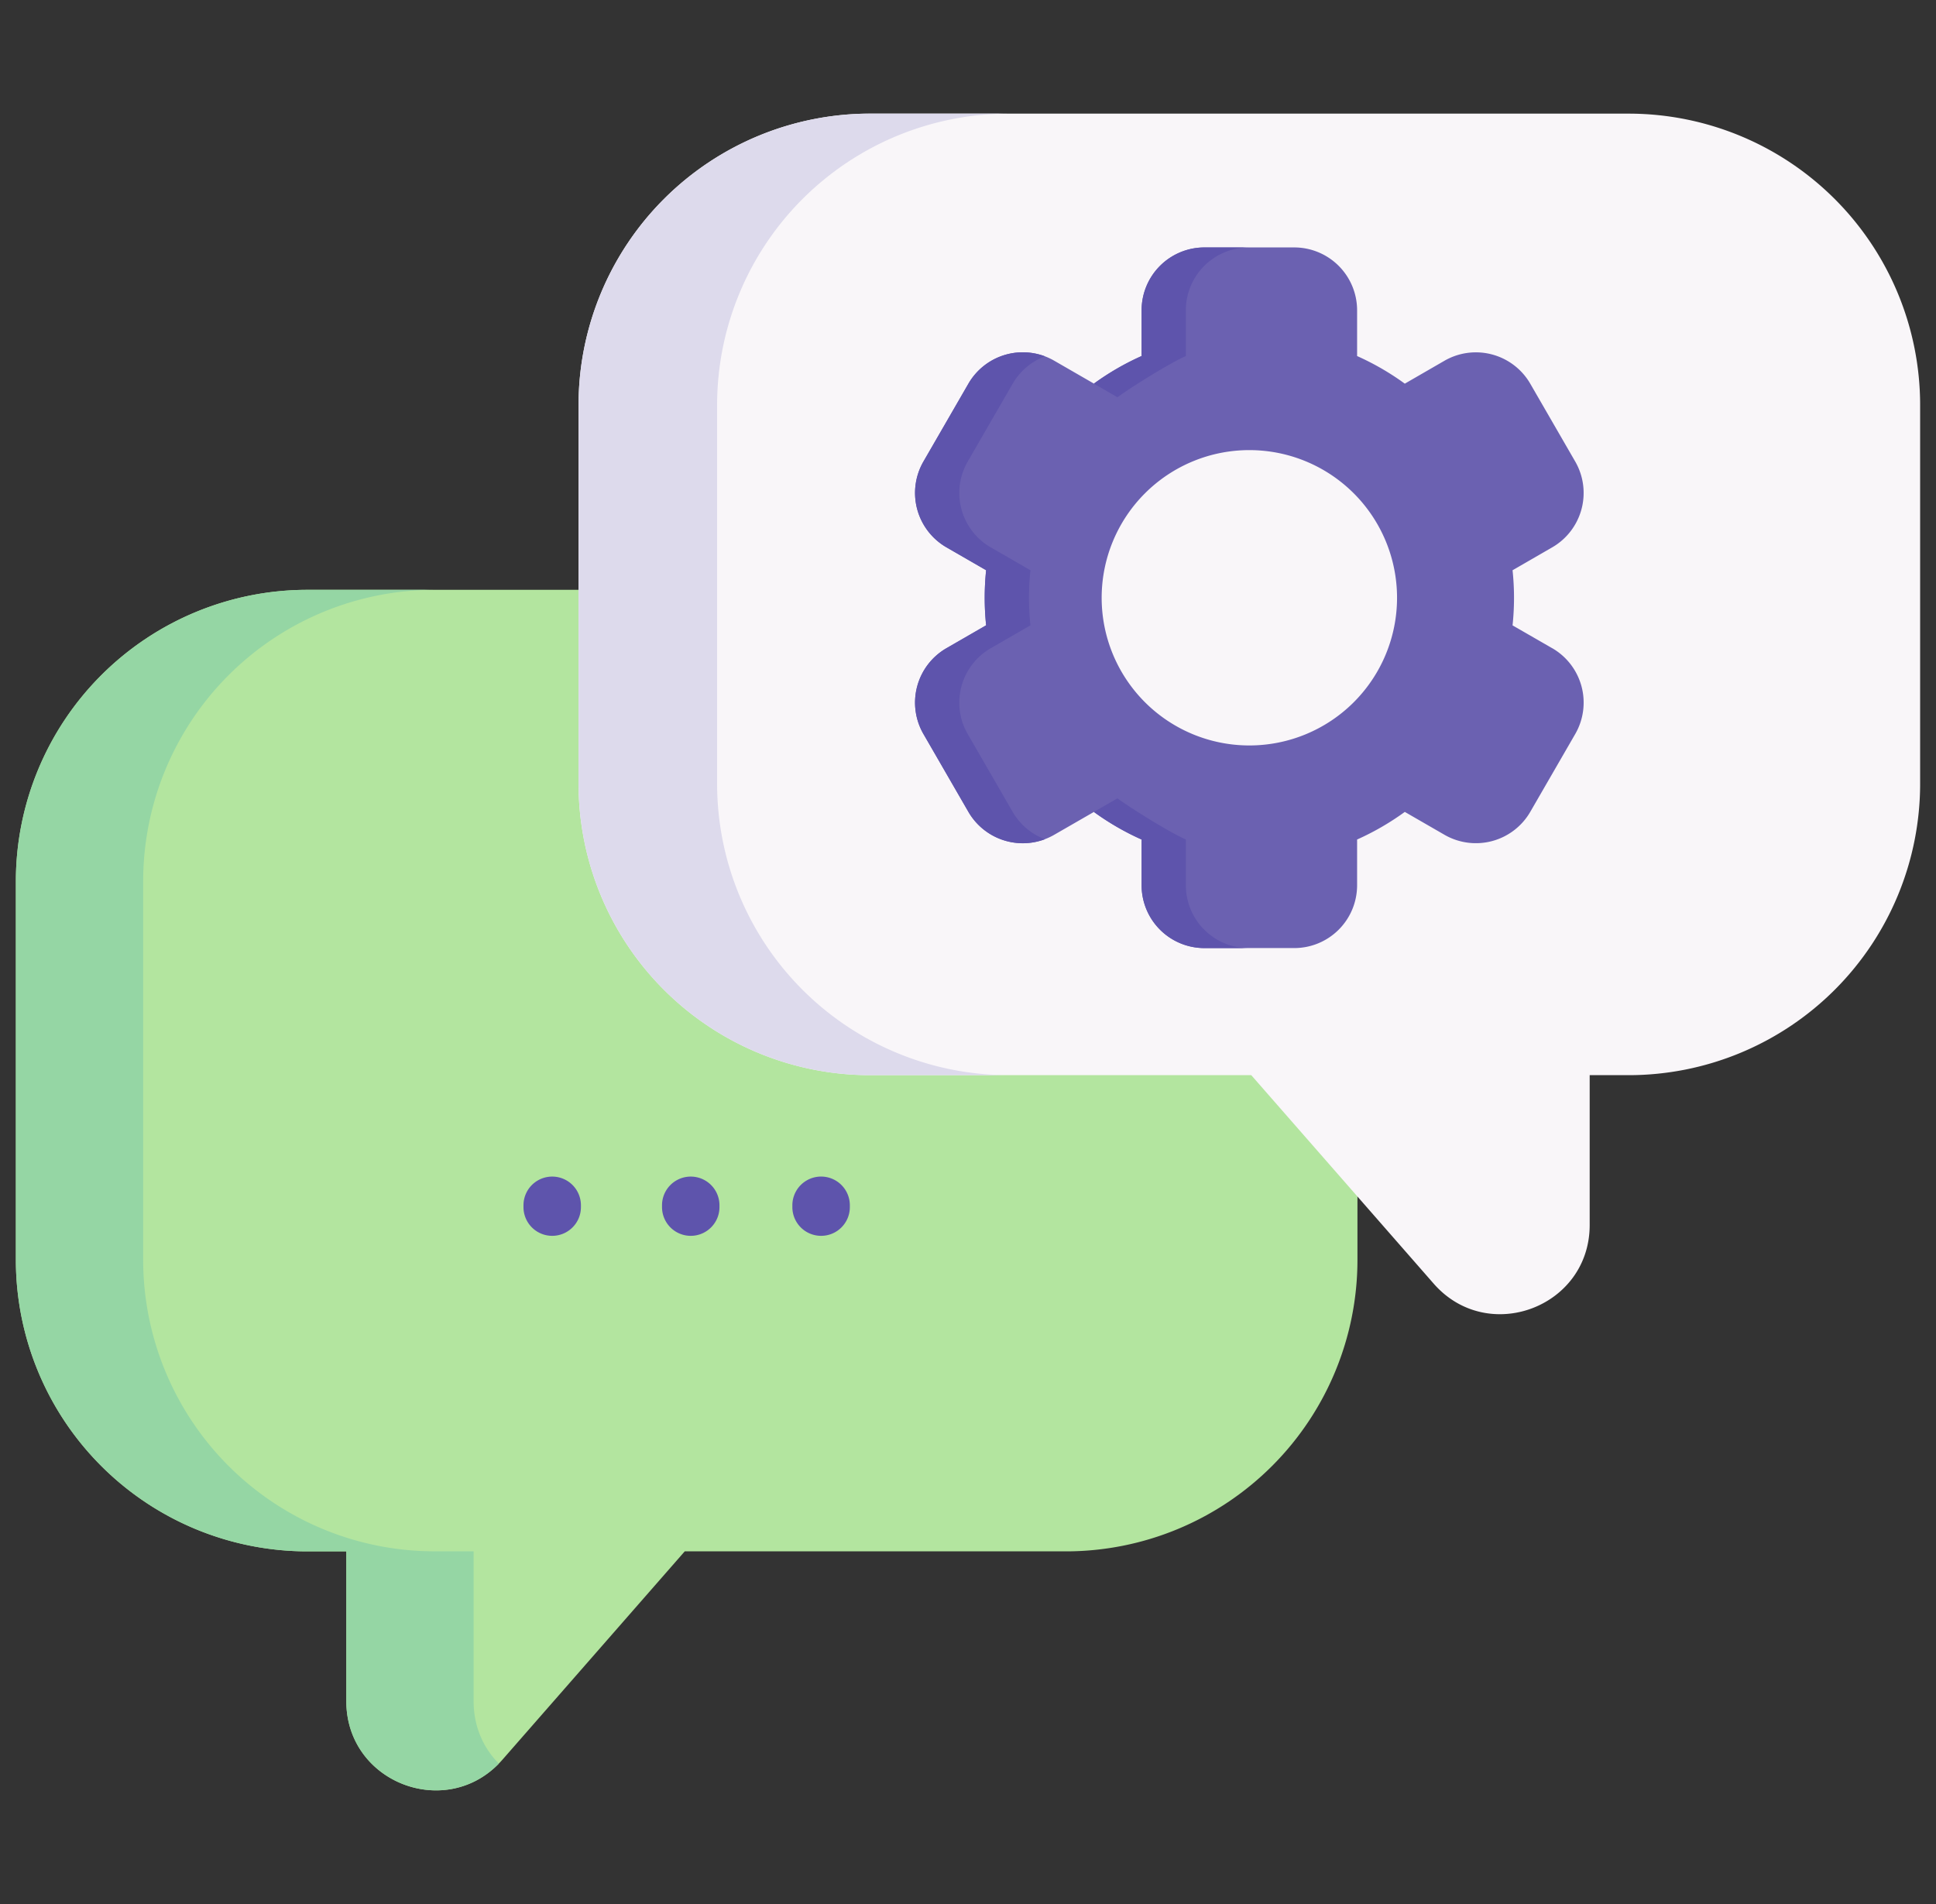
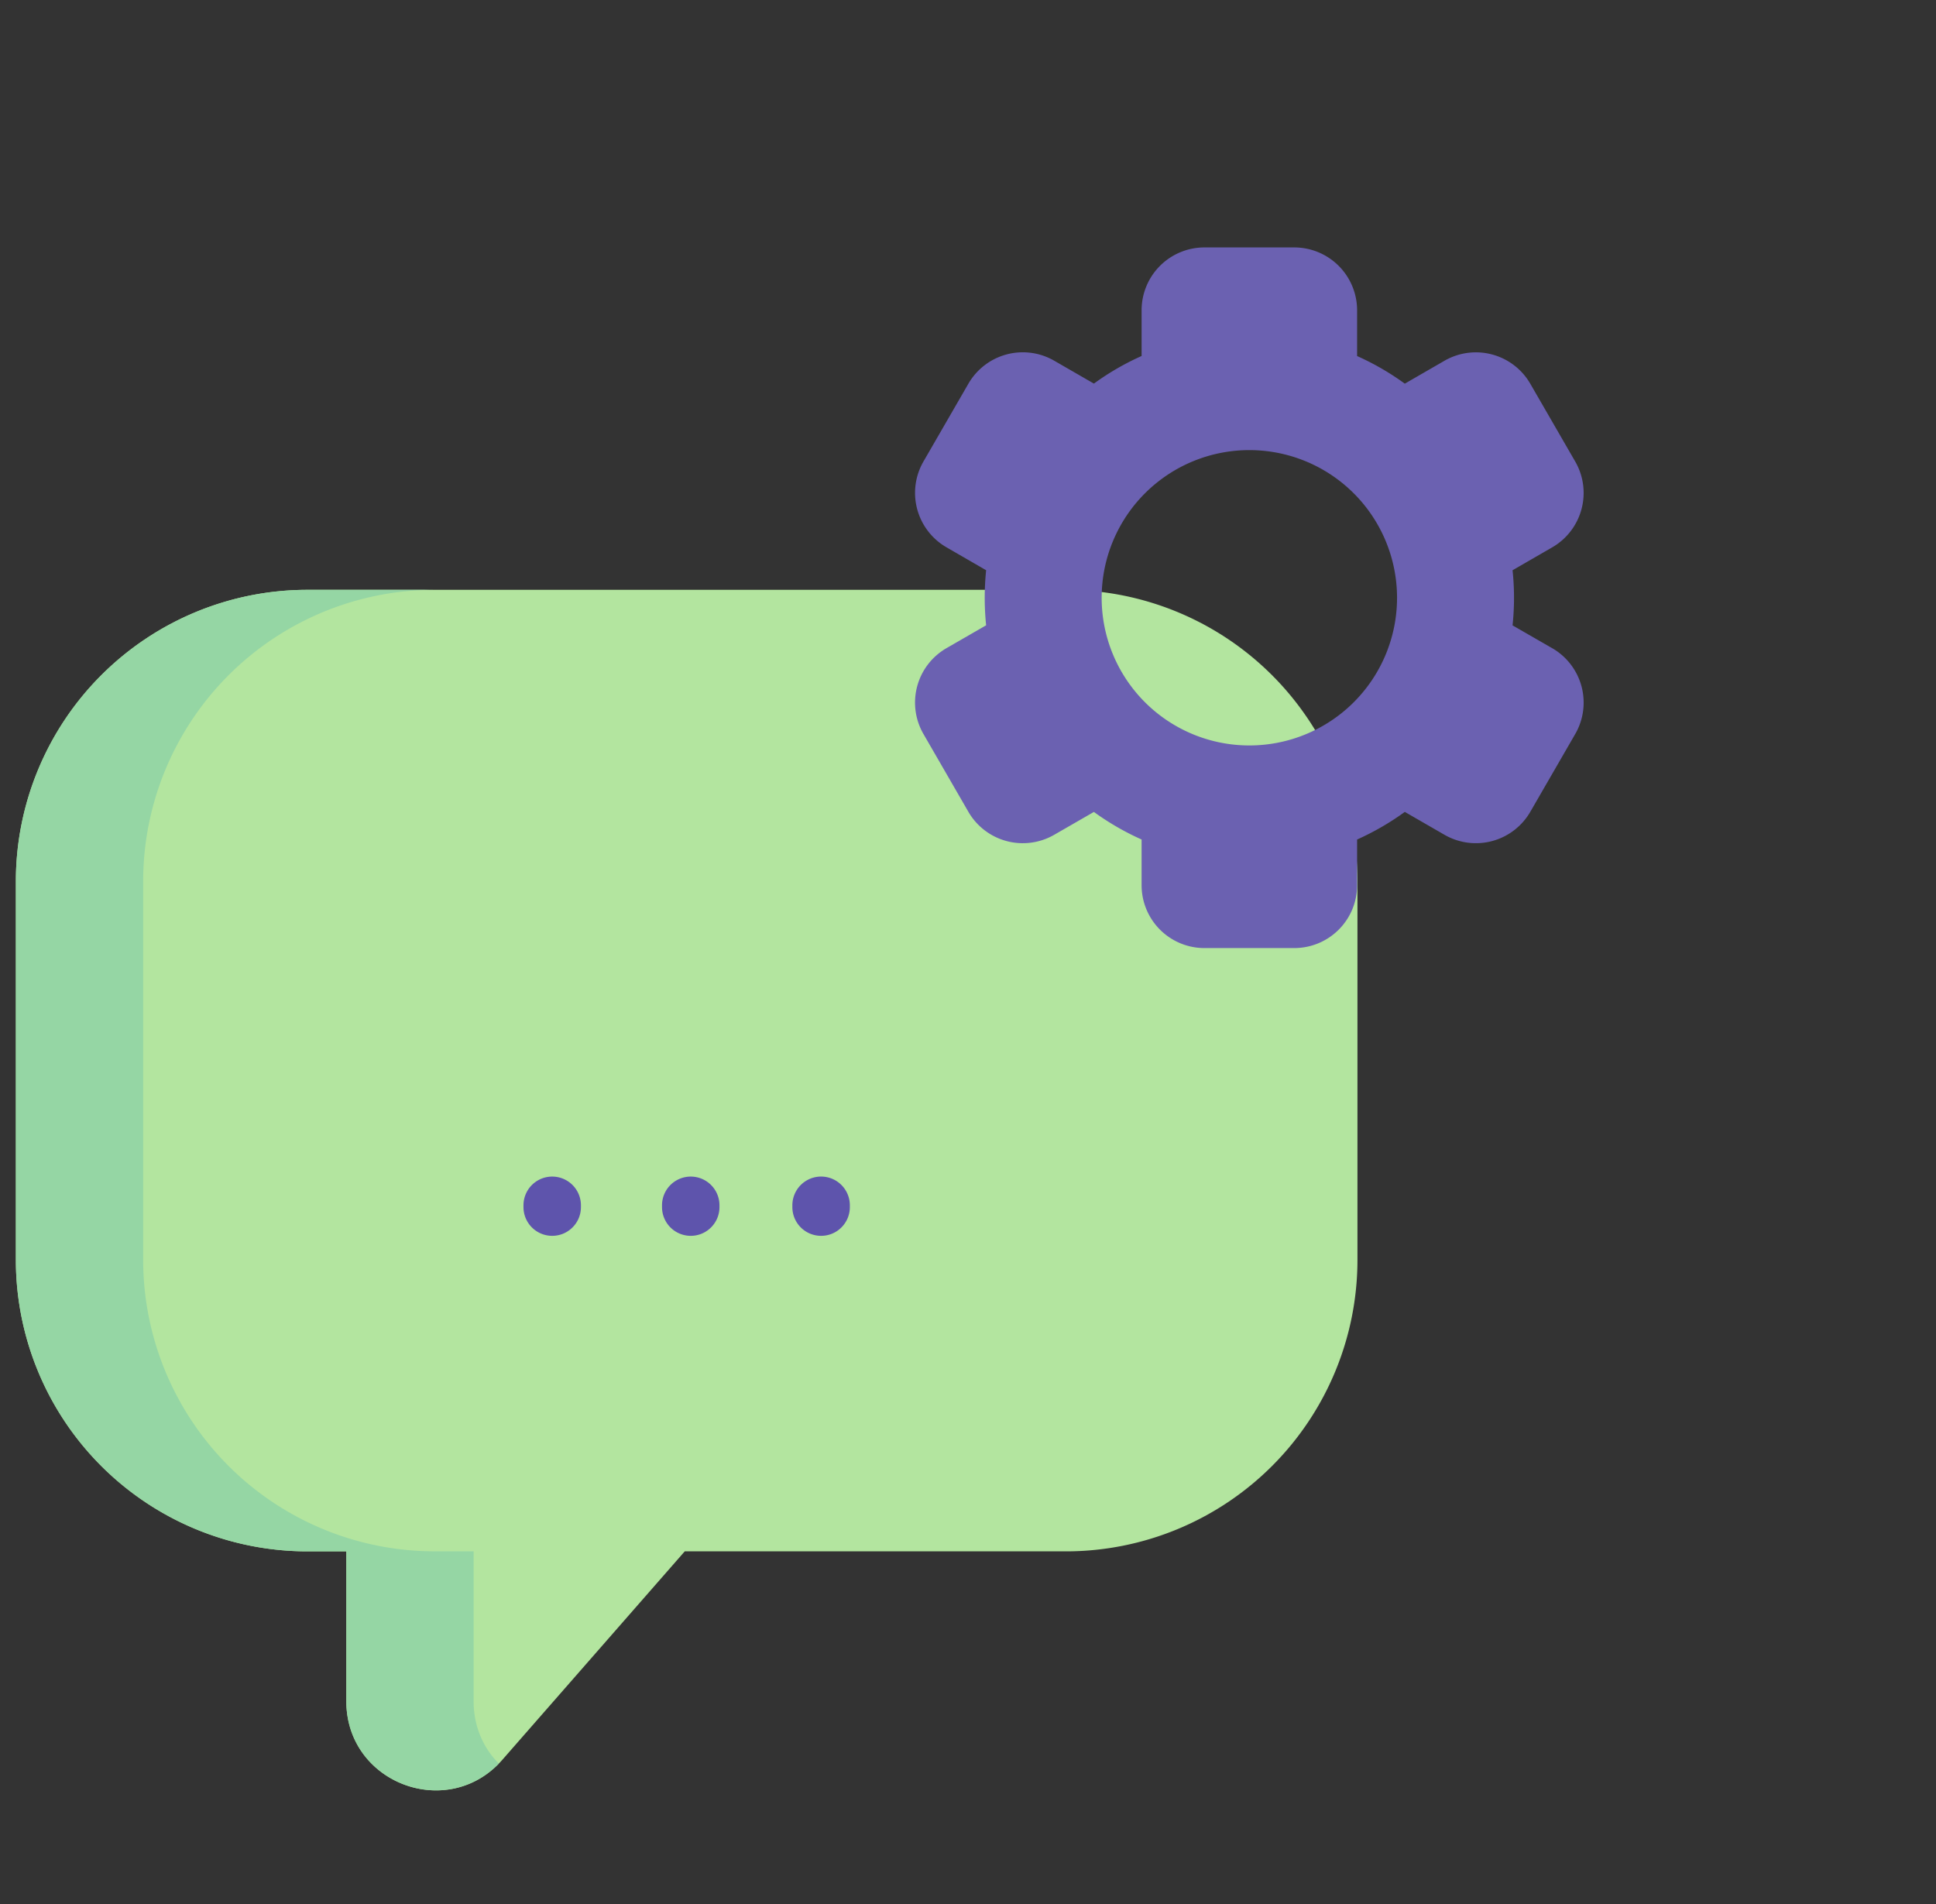
<svg xmlns="http://www.w3.org/2000/svg" width="61" height="60" fill="none" viewBox="0 0 61 60">
  <rect x="0" y="0" width="61" height="60" fill="#333333" stroke="none" />
  <g clip-path="url(#a)">
    <path fill="#B3E59F" d="M9.686 18.587h23.899a9.186 9.186 0 0 1 9.186 9.186v11.928a9.186 9.186 0 0 1-9.186 9.186h-12.01l-5.748 6.57c-1.706 1.948-4.915.742-4.915-1.848v-4.722H9.686A9.186 9.186 0 0 1 .5 39.701V27.773a9.186 9.186 0 0 1 9.186-9.186Z" />
-     <path fill="#95D6A4" d="M15.717 55.575c-1.73 1.777-4.805.569-4.805-1.965v-4.723H9.686A9.186 9.186 0 0 1 .5 39.701V27.773a9.187 9.187 0 0 1 9.186-9.186h4.01a9.186 9.186 0 0 0-9.185 9.186V39.7a9.186 9.186 0 0 0 9.186 9.186h1.226v4.723c0 .807.313 1.481.794 1.965Z" />
-     <path fill="#F9F6F9" d="M51.314 3.58H27.415a9.186 9.186 0 0 0-9.186 9.187v11.928a9.186 9.186 0 0 0 9.186 9.186h12.01l5.748 6.57c1.706 1.948 4.915.742 4.915-1.848v-4.722h1.226a9.186 9.186 0 0 0 9.186-9.186V12.767a9.186 9.186 0 0 0-9.186-9.186Z" />
-     <path fill="#DDDAEC" d="M31.78 33.881h-4.365a9.186 9.186 0 0 1-9.186-9.186V12.767a9.187 9.187 0 0 1 9.186-9.186h4.366a9.186 9.186 0 0 0-9.186 9.186v11.928a9.186 9.186 0 0 0 9.186 9.186Z" />
+     <path fill="#95D6A4" d="M15.717 55.575c-1.73 1.777-4.805.569-4.805-1.965v-4.723H9.686A9.186 9.186 0 0 1 .5 39.701V27.773a9.187 9.187 0 0 1 9.186-9.186h4.01a9.186 9.186 0 0 0-9.185 9.186V39.7a9.186 9.186 0 0 0 9.186 9.186h1.226v4.723c0 .807.313 1.481.794 1.965" />
    <path fill="#5E54AC" d="M17.399 38.944a.905.905 0 0 1-.905-.905v-.057a.905.905 0 1 1 1.81 0v.057c0 .5-.405.905-.905.905Zm4.365 0a.905.905 0 0 1-.905-.905v-.057a.905.905 0 1 1 1.81 0v.057c0 .5-.405.905-.905.905Zm4.108 0a.905.905 0 0 1-.906-.905v-.057a.905.905 0 1 1 1.811 0v.057c0 .5-.405.905-.905.905Z" />
    <path fill="#6B61B1" d="m48.908 20.427-1.25-.72a8.242 8.242 0 0 0 0-1.737l1.25-.722a1.98 1.98 0 0 0 .724-2.705l-1.415-2.45a1.98 1.98 0 0 0-2.704-.725l-1.25.722a8.307 8.307 0 0 0-1.503-.87V9.778a1.982 1.982 0 0 0-1.98-1.981h-2.83a1.98 1.98 0 0 0-1.98 1.98v1.441a8.296 8.296 0 0 0-1.503.87l-1.25-.721a1.98 1.98 0 0 0-2.705.725l-1.415 2.45a1.98 1.98 0 0 0 .725 2.705l1.249.722a8.6 8.6 0 0 0 0 1.736l-1.249.72a1.98 1.98 0 0 0-.725 2.706l1.415 2.451a1.981 1.981 0 0 0 2.705.724l1.25-.72c.467.339.97.631 1.503.869v1.441a1.98 1.98 0 0 0 1.98 1.98h2.83a1.98 1.98 0 0 0 1.98-1.98v-1.441a8.368 8.368 0 0 0 1.503-.87l1.25.721a1.98 1.98 0 0 0 2.704-.724l1.415-2.45a1.98 1.98 0 0 0-.724-2.706Zm-9.544 3.064a4.653 4.653 0 1 1 .002-9.307 4.653 4.653 0 0 1-.002 9.307Z" />
-     <path fill="#5E54AC" d="m31.907 25.583-1.415-2.45a1.98 1.98 0 0 1 .725-2.706l1.25-.721a8.379 8.379 0 0 1 0-1.736l-1.25-.721a1.98 1.98 0 0 1-.725-2.706l1.415-2.45a1.972 1.972 0 0 1 1.018-.864 1.98 1.98 0 0 0-2.413.864l-1.415 2.45a1.98 1.98 0 0 0 .725 2.706l1.249.72a8.38 8.38 0 0 0 0 1.736l-1.25.722a1.98 1.98 0 0 0-.724 2.705l1.415 2.45a1.98 1.98 0 0 0 2.413.864 1.971 1.971 0 0 1-1.018-.863Zm7.438 4.294H37.95a1.98 1.98 0 0 1-1.98-1.98v-1.441a8.33 8.33 0 0 1-1.504-.87l.743-.428c.467.339 1.623 1.06 2.155 1.297v1.442a1.98 1.98 0 0 0 1.981 1.98Zm0-22.079H37.95a1.98 1.98 0 0 0-1.98 1.98v1.442a8.33 8.33 0 0 0-1.504.87l.743.428c.467-.34 1.623-1.06 2.155-1.298V9.779a1.98 1.98 0 0 1 1.981-1.98Z" />
  </g>
  <defs>
    <clipPath id="a">
      <path fill="#fff" d="M.5 0h60v60H.5z" />
    </clipPath>
  </defs>
</svg>